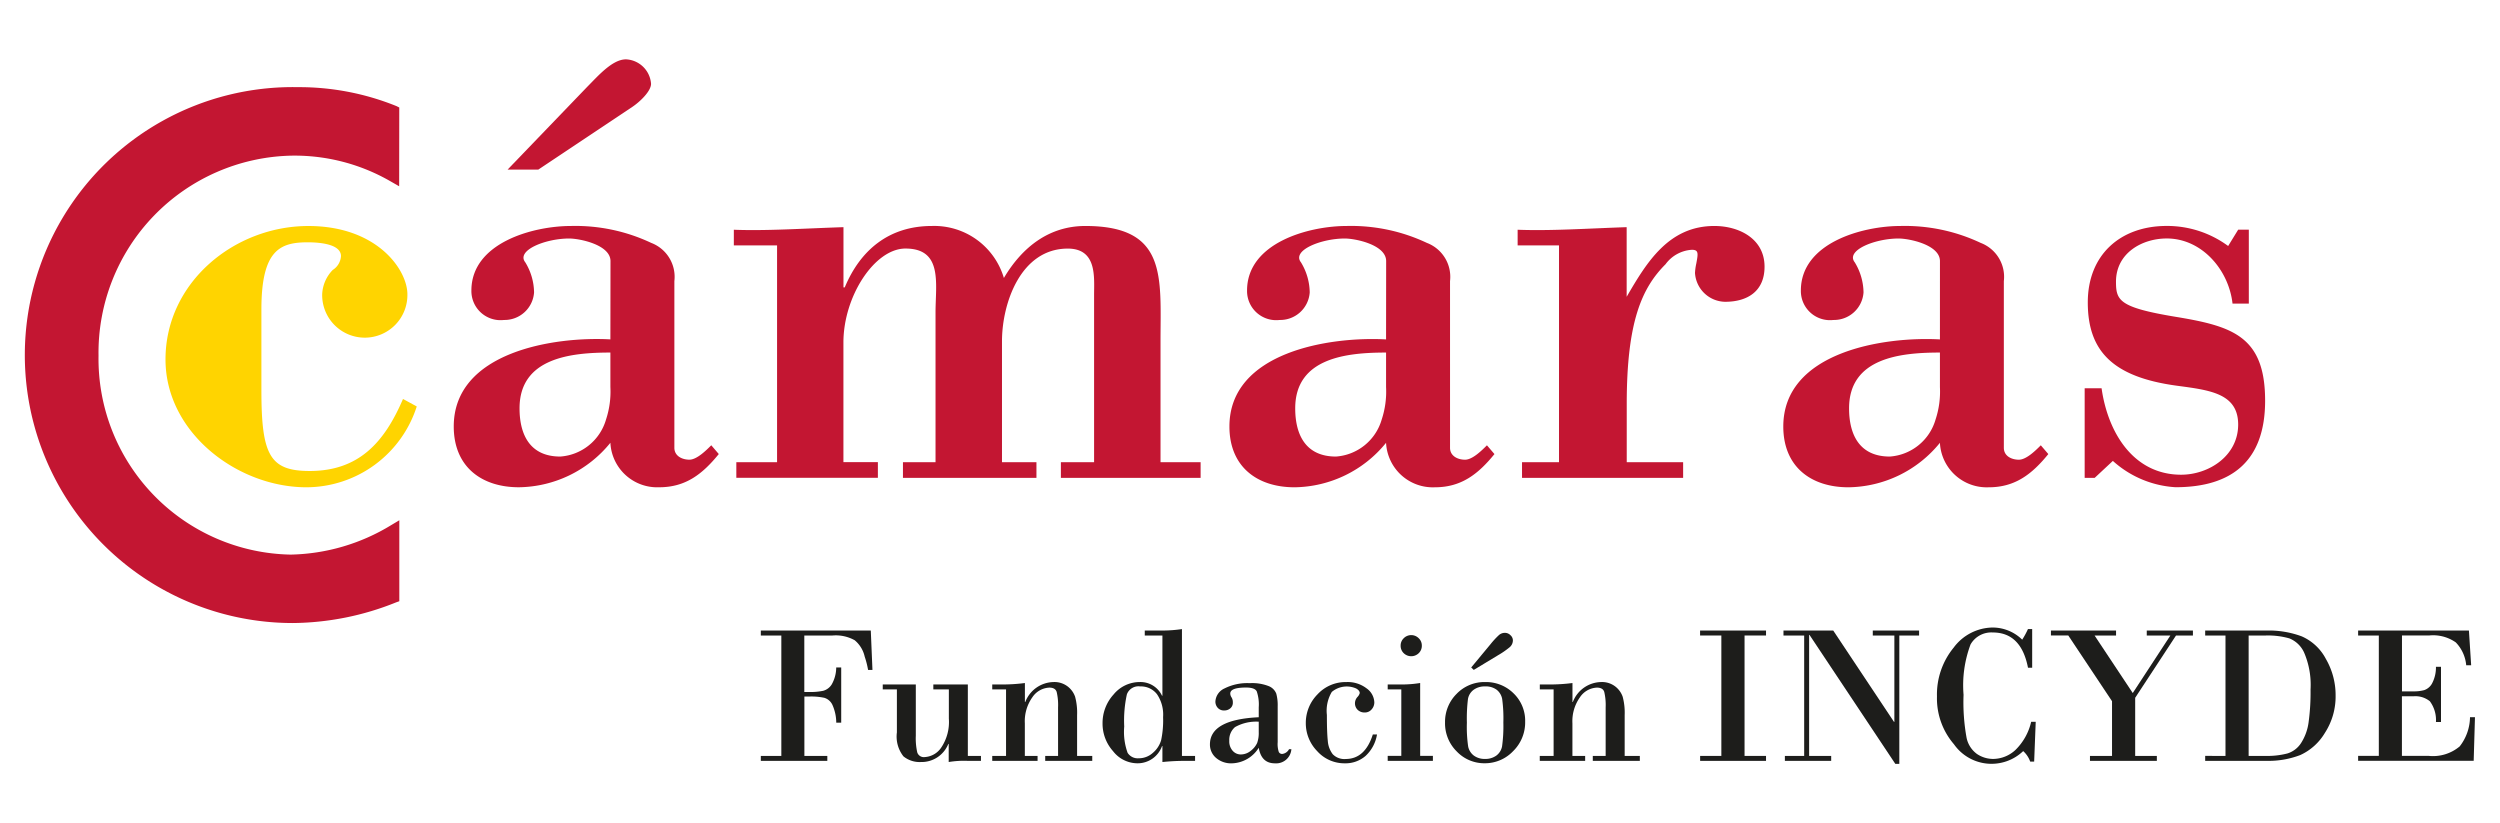
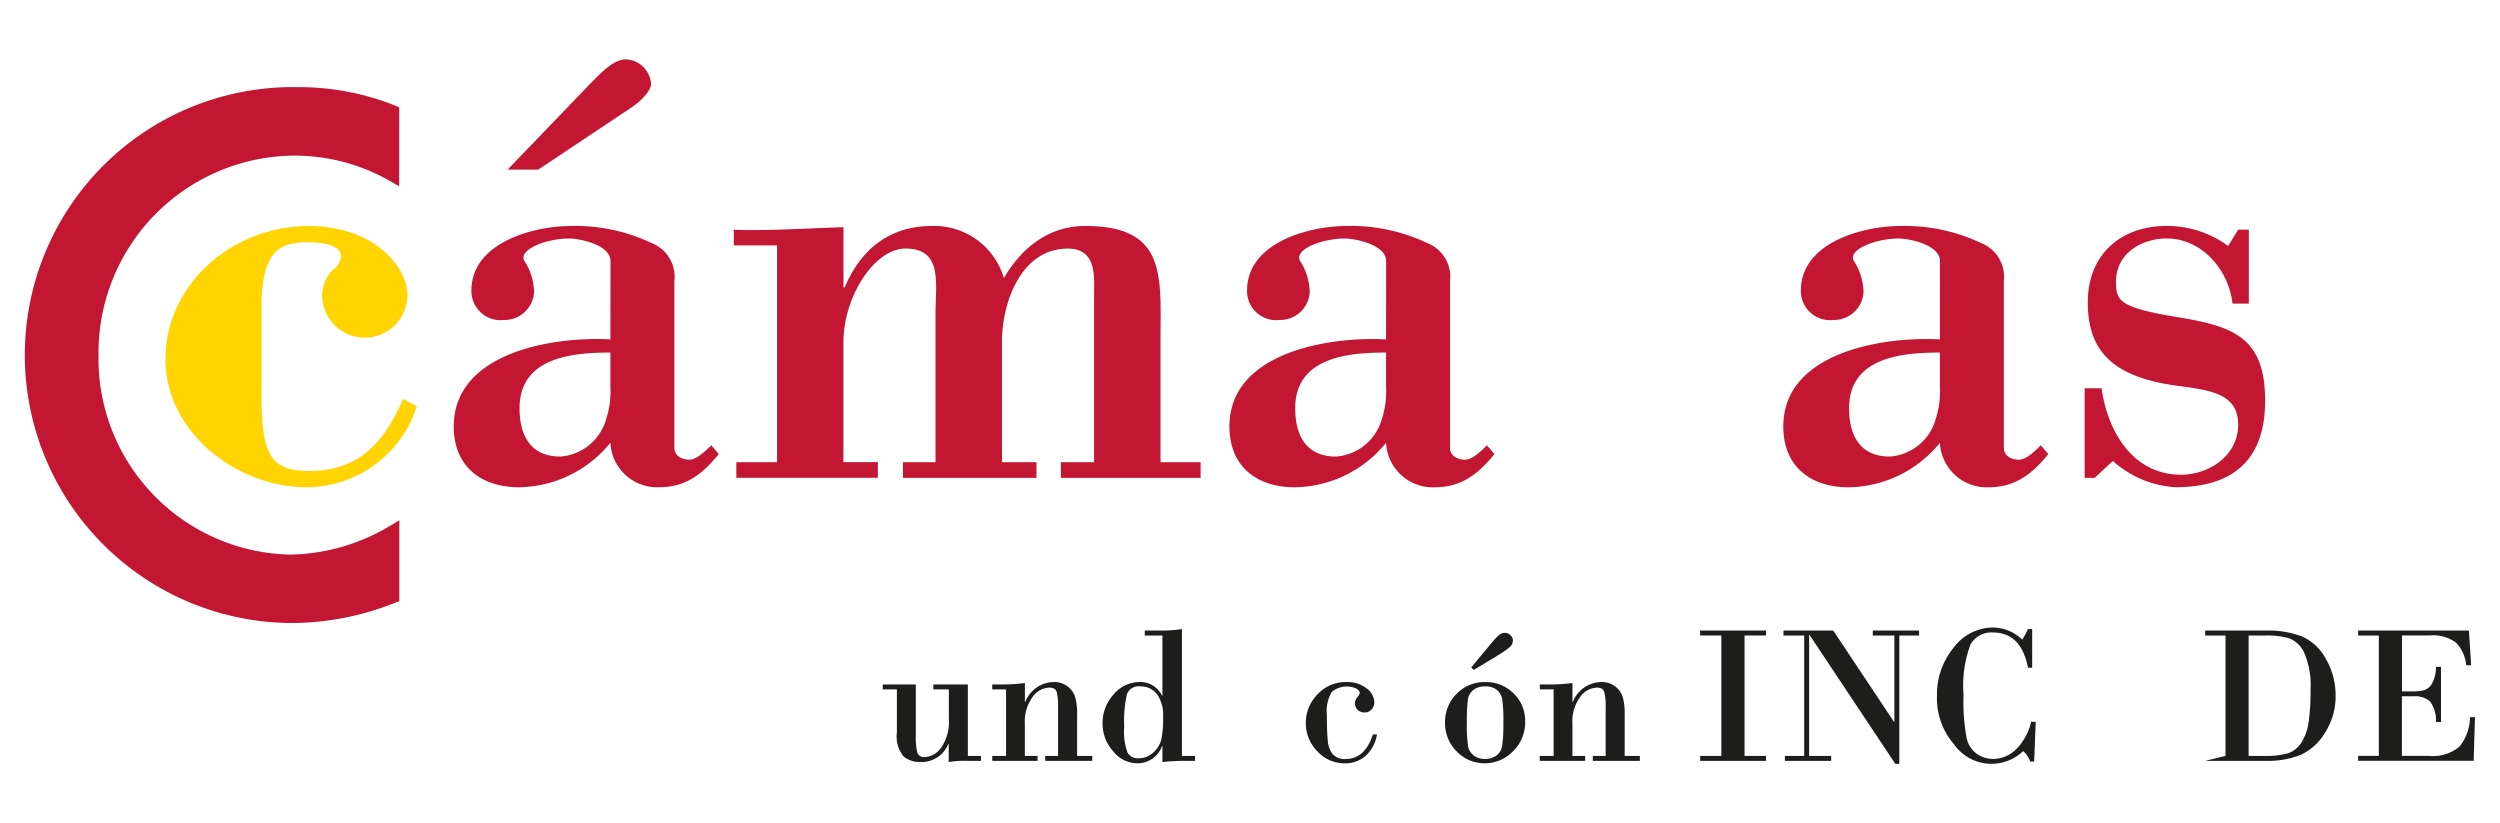
<svg xmlns="http://www.w3.org/2000/svg" id="Capa_1" data-name="Capa 1" viewBox="0 0 194.363 64">
  <defs>
    <style>.cls-1{fill:#ffd400;}.cls-2{fill:#c31632;}.cls-3{fill:#1d1d1b;}</style>
  </defs>
  <path class="cls-1" d="M32.4,31.6a9.035,9.035,0,0,1-8.573,6.284c-5.358,0-10.96-4.238-10.96-9.937,0-5.992,5.358-10.376,11.106-10.376,5.359,0,7.7,3.41,7.7,5.31a3.313,3.313,0,1,1-6.625,0,2.872,2.872,0,0,1,.828-1.9,1.362,1.362,0,0,0,.633-1.072c0-.974-1.8-1.071-2.581-1.071-2.144,0-3.605.584-3.605,5.212v6.283c0,5.018.633,6.284,3.751,6.284,3.8,0,5.8-2.192,7.258-5.6Z" />
  <path class="cls-2" d="M47.455,30.088a6.952,6.952,0,0,1-.341,2.533,3.993,3.993,0,0,1-3.556,2.874c-2.289,0-3.166-1.608-3.166-3.751,0-3.946,4.043-4.335,7.063-4.335Zm1.7-21.774c.585-.39,1.461-1.218,1.461-1.8a2.05,2.05,0,0,0-1.948-1.9c-1.072,0-2.192,1.315-3.02,2.143l-6.186,6.43h2.386Zm-1.7,18.072c-4.384-.244-12.178.974-12.178,6.771,0,3.117,2.144,4.725,5.066,4.725a9.3,9.3,0,0,0,7.112-3.459,3.64,3.64,0,0,0,3.8,3.459c2.046,0,3.361-1.023,4.627-2.582l-.584-.682c-.39.39-1.121,1.12-1.7,1.12s-1.169-.292-1.169-.925V21.856a2.823,2.823,0,0,0-1.8-2.972,13.81,13.81,0,0,0-6.235-1.315c-2.971,0-7.745,1.315-7.745,5.017a2.265,2.265,0,0,0,2.533,2.29,2.3,2.3,0,0,0,2.339-2.143,4.589,4.589,0,0,0-.683-2.339c-.73-.925,1.559-1.851,3.41-1.851.828,0,3.215.488,3.215,1.754Z" />
  <path class="cls-2" d="M65.576,22.343h.1c1.218-2.923,3.459-4.774,6.771-4.774a5.645,5.645,0,0,1,5.6,4.043c1.413-2.387,3.507-4.043,6.332-4.043,6.382,0,5.846,3.946,5.846,8.963v9.4h3.117v1.218H82.479V35.933H85.06V22.927c0-1.364.244-3.6-2.045-3.6-3.654,0-5.115,4.238-5.115,7.209v9.4h2.679v1.218H70.2V35.933h2.533V24.291c0-2.24.584-4.968-2.339-4.968-2.387,0-4.822,3.7-4.822,7.306v9.3h2.679v1.218H57.246V35.933h3.167V19.079H57.052V17.861c2.484.1,5.455-.1,8.524-.2Z" />
  <path class="cls-2" d="M107.76,30.088a6.931,6.931,0,0,1-.341,2.533,3.993,3.993,0,0,1-3.556,2.874c-2.289,0-3.166-1.608-3.166-3.751,0-3.946,4.043-4.335,7.063-4.335Zm0-3.7c-4.384-.244-12.178.974-12.178,6.771,0,3.117,2.144,4.725,5.066,4.725a9.3,9.3,0,0,0,7.112-3.459,3.639,3.639,0,0,0,3.8,3.459c2.046,0,3.36-1.023,4.627-2.582l-.585-.682c-.389.39-1.12,1.12-1.7,1.12s-1.169-.292-1.169-.925V21.856a2.823,2.823,0,0,0-1.8-2.972,13.813,13.813,0,0,0-6.235-1.315c-2.971,0-7.745,1.315-7.745,5.017a2.265,2.265,0,0,0,2.533,2.29,2.3,2.3,0,0,0,2.338-2.143,4.6,4.6,0,0,0-.681-2.339c-.731-.925,1.558-1.851,3.409-1.851.828,0,3.215.488,3.215,1.754Z" />
-   <path class="cls-2" d="M126.465,23.074c1.559-2.68,3.264-5.505,6.82-5.505,1.9,0,3.9.974,3.9,3.166,0,1.9-1.316,2.728-3.069,2.728a2.387,2.387,0,0,1-2.338-2.241,4.286,4.286,0,0,1,.1-.73c.146-.779.195-1.072-.341-1.072a2.737,2.737,0,0,0-2.046,1.12c-1.851,1.852-3.02,4.482-3.02,10.863v4.53h4.384v1.218H118.33V35.933h2.875V19.079h-3.216V17.861c2.534.1,5.5-.1,8.476-.2Z" />
  <path class="cls-2" d="M150.82,30.088a6.931,6.931,0,0,1-.341,2.533,3.993,3.993,0,0,1-3.555,2.874c-2.29,0-3.167-1.608-3.167-3.751,0-3.946,4.043-4.335,7.063-4.335Zm0-3.7c-4.384-.244-12.177.974-12.177,6.771,0,3.117,2.143,4.725,5.065,4.725a9.3,9.3,0,0,0,7.112-3.459,3.64,3.64,0,0,0,3.8,3.459c2.046,0,3.361-1.023,4.627-2.582l-.584-.682c-.39.39-1.121,1.12-1.705,1.12s-1.169-.292-1.169-.925V21.856a2.824,2.824,0,0,0-1.8-2.972,13.815,13.815,0,0,0-6.235-1.315c-2.972,0-7.745,1.315-7.745,5.017a2.265,2.265,0,0,0,2.532,2.29,2.3,2.3,0,0,0,2.339-2.143,4.6,4.6,0,0,0-.682-2.339c-.731-.925,1.558-1.851,3.41-1.851.827,0,3.214.488,3.214,1.754Z" />
  <path class="cls-2" d="M162.852,37.151h-.779V30.185h1.315c.487,3.459,2.484,6.722,6.186,6.722,2.143,0,4.433-1.461,4.433-3.9s-2.241-2.679-4.773-3.02c-5.018-.681-6.918-2.727-6.918-6.478,0-3.7,2.533-5.943,6.138-5.943a8,8,0,0,1,4.774,1.559l.779-1.267h.828v5.748h-1.266c-.293-2.63-2.387-5.066-5.115-5.066-1.9,0-3.946,1.121-3.946,3.361,0,1.462.244,2,4.628,2.728,4.433.731,6.966,1.51,6.966,6.528,0,4.676-2.582,6.722-6.966,6.722a7.962,7.962,0,0,1-4.871-2.046Z" />
  <path class="cls-2" d="M31.041,8.358l-.219-.11a20.165,20.165,0,0,0-7.651-1.472,20.833,20.833,0,1,0-.415,41.662A21.881,21.881,0,0,0,30.8,46.829l.245-.087v-.289l0-5.256,0-.749-.643.384a15.548,15.548,0,0,1-7.8,2.286A15.223,15.223,0,0,1,7.66,27.659,15.328,15.328,0,0,1,22.7,12.1a14.926,14.926,0,0,1,7.7,2.02l.633.362Z" />
-   <path class="cls-3" d="M60.745,58.769V49.407H59.15v-.386H67.7l.129,3.061h-.34a6.915,6.915,0,0,0-.265-1.039,2.311,2.311,0,0,0-.774-1.266,3.013,3.013,0,0,0-1.719-.37h-2.2V53.8h.415A4.827,4.827,0,0,0,64,53.706a1.129,1.129,0,0,0,.668-.506,2.693,2.693,0,0,0,.344-1.307H65.4v4.291h-.385a3.427,3.427,0,0,0-.306-1.4,1.023,1.023,0,0,0-.623-.533,4.881,4.881,0,0,0-1.134-.1h-.415v4.617h1.783v.385H59.15v-.385Z" />
  <path class="cls-3" d="M75.245,53.215v5.554h1.02v.385h-1.02a7.172,7.172,0,0,0-1.488.09V57.839h-.031a2.242,2.242,0,0,1-2.138,1.405,1.99,1.99,0,0,1-1.349-.441,2.48,2.48,0,0,1-.51-1.863V53.6h-1.1v-.385H71.2V57.2a4.943,4.943,0,0,0,.114,1.3.534.534,0,0,0,.582.359,1.657,1.657,0,0,0,1.284-.745,3.567,3.567,0,0,0,.589-2.24V53.6H72.562v-.385Z" />
  <path class="cls-3" d="M78.215,58.769V53.6H77.142v-.385h.687a13.875,13.875,0,0,0,1.852-.113v1.473h.03a2.406,2.406,0,0,1,2.2-1.549,1.693,1.693,0,0,1,1.091.34,1.717,1.717,0,0,1,.582.8,4.8,4.8,0,0,1,.155,1.428v3.174h1.179v.385H81.26v-.385h1V54.991a4.415,4.415,0,0,0-.11-1.2q-.11-.332-.57-.332a1.669,1.669,0,0,0-1.319.751,3.21,3.21,0,0,0-.585,2.022v2.539h.99v.385H77.142v-.385Z" />
  <path class="cls-3" d="M91.891,48.908v9.861h1.02v.385h-.846a16.886,16.886,0,0,0-1.693.09V58.005h-.03a2.015,2.015,0,0,1-1.934,1.338,2.417,2.417,0,0,1-1.878-.949,3.208,3.208,0,0,1-.812-2.149,3.294,3.294,0,0,1,.857-2.252,2.626,2.626,0,0,1,2.022-.967,1.846,1.846,0,0,1,1.745,1.066h.03V49.407H89v-.386h1.375A10.3,10.3,0,0,0,91.891,48.908Zm-3.249,4.458a.956.956,0,0,0-1.032.616,9.518,9.518,0,0,0-.207,2.5,4.789,4.789,0,0,0,.264,2.048.931.931,0,0,0,.854.423,1.634,1.634,0,0,0,1.118-.43,2.027,2.027,0,0,0,.635-.983,7.492,7.492,0,0,0,.151-1.791,2.817,2.817,0,0,0-.476-1.779A1.575,1.575,0,0,0,88.642,53.366Z" />
-   <path class="cls-3" d="M97.861,55.762v-.771a3.153,3.153,0,0,0-.155-1.239c-.1-.2-.382-.3-.835-.3q-1.224,0-1.224.468a.575.575,0,0,0,.1.3.7.7,0,0,1,.1.381.566.566,0,0,1-.2.472.718.718,0,0,1-.461.163.644.644,0,0,1-.514-.208.718.718,0,0,1-.181-.487,1.188,1.188,0,0,1,.706-1.017,3.933,3.933,0,0,1,1.968-.411,3.5,3.5,0,0,1,1.482.234,1.037,1.037,0,0,1,.578.582,3.459,3.459,0,0,1,.109.982V57.7a1.97,1.97,0,0,0,.087.764.287.287,0,0,0,.268.151.692.692,0,0,0,.529-.37h.181a1.188,1.188,0,0,1-1.284,1.1q-1.05,0-1.254-1.209a2.542,2.542,0,0,1-2.071,1.209,1.794,1.794,0,0,1-1.254-.427,1.359,1.359,0,0,1-.469-1.046Q94.067,55.943,97.861,55.762Zm0,1.163v-.816a3.353,3.353,0,0,0-1.844.419,1.3,1.3,0,0,0-.446,1.062,1.089,1.089,0,0,0,.269.786.83.83,0,0,0,.615.279,1.225,1.225,0,0,0,.805-.3,1.584,1.584,0,0,0,.48-.6A2.31,2.31,0,0,0,97.861,56.925Z" />
  <path class="cls-3" d="M106.731,57.1h.325a2.9,2.9,0,0,1-.891,1.67,2.375,2.375,0,0,1-1.6.574,2.841,2.841,0,0,1-2.162-.949,3.1,3.1,0,0,1-.883-2.179,3.145,3.145,0,0,1,.906-2.229,2.974,2.974,0,0,1,2.252-.96,2.407,2.407,0,0,1,1.564.488,1.394,1.394,0,0,1,.605,1.091.814.814,0,0,1-.208.544.681.681,0,0,1-.54.242.756.756,0,0,1-.541-.2.707.707,0,0,1-.215-.536.728.728,0,0,1,.185-.461.7.7,0,0,0,.185-.31q0-.2-.279-.359a1.805,1.805,0,0,0-1.893.268,2.859,2.859,0,0,0-.382,1.791q0,1.368.072,2.021a1.907,1.907,0,0,0,.381,1.028,1.256,1.256,0,0,0,1.02.374Q106.127,59,106.731,57.1Z" />
-   <path class="cls-3" d="M110.411,53.1v5.667h.99v.385h-3.514v-.385h1.058V53.6h-1.058v-.385h1.074A8.884,8.884,0,0,0,110.411,53.1Zm-1.518-2.91a.779.779,0,0,1,.245-.574.817.817,0,0,1,1.156,0,.772.772,0,0,1,.246.577.788.788,0,0,1-.242.59.836.836,0,0,1-1.164,0A.791.791,0,0,1,108.893,50.192Z" />
  <path class="cls-3" d="M112.345,56.169a3.065,3.065,0,0,1,.9-2.225,3,3,0,0,1,2.229-.918,3.036,3.036,0,0,1,2.2.88,2.95,2.95,0,0,1,.9,2.2,3.124,3.124,0,0,1-.937,2.293,3.02,3.02,0,0,1-2.214.941,2.956,2.956,0,0,1-2.168-.918A3.072,3.072,0,0,1,112.345,56.169Zm4.534,0a11.216,11.216,0,0,0-.094-1.836,1.184,1.184,0,0,0-.424-.706,1.414,1.414,0,0,0-.9-.261,1.439,1.439,0,0,0-.9.268,1.126,1.126,0,0,0-.434.714,12.456,12.456,0,0,0-.084,1.836,10.465,10.465,0,0,0,.1,1.852,1.17,1.17,0,0,0,.445.71,1.41,1.41,0,0,0,.866.257,1.438,1.438,0,0,0,.88-.261,1.155,1.155,0,0,0,.446-.725A11.545,11.545,0,0,0,116.879,56.169Zm-2.3-4.087-.2-.189,1.512-1.822a6.521,6.521,0,0,1,.634-.687A.7.7,0,0,1,117,49.2a.6.6,0,0,1,.431.185.543.543,0,0,1,.189.389.7.7,0,0,1-.246.54,6.508,6.508,0,0,1-.9.623Z" />
  <path class="cls-3" d="M120.786,58.769V53.6h-1.073v-.385h.687a13.875,13.875,0,0,0,1.852-.113v1.473h.03a2.406,2.406,0,0,1,2.2-1.549,1.693,1.693,0,0,1,1.091.34,1.717,1.717,0,0,1,.582.8,4.8,4.8,0,0,1,.155,1.428v3.174h1.179v.385h-3.657v-.385h1V54.991a4.415,4.415,0,0,0-.11-1.2q-.109-.332-.57-.332a1.669,1.669,0,0,0-1.319.751,3.21,3.21,0,0,0-.585,2.022v2.539h.99v.385h-3.529v-.385Z" />
  <path class="cls-3" d="M133.827,58.769V49.407h-1.654v-.386H137.3v.386h-1.67v9.362h1.67v.385h-5.123v-.385Z" />
  <path class="cls-3" d="M147.663,49.407v9.981h-.31l-6.672-10.027h-.03v9.408h1.715v.385h-3.6v-.385h1.5V49.407h-1.609v-.386h3.868l4.723,7.1h.03V49.407H145.6v-.386h3.6v.386Z" />
  <path class="cls-3" d="M157.992,48.908v3.007h-.325q-.53-2.742-2.736-2.743a1.857,1.857,0,0,0-1.73.93,9.04,9.04,0,0,0-.544,3.914,15.487,15.487,0,0,0,.234,3.339,2.07,2.07,0,0,0,.813,1.266,2.258,2.258,0,0,0,1.273.382,2.578,2.578,0,0,0,1.7-.684,4.455,4.455,0,0,0,1.235-2.2h.355l-.121,3.09h-.309a1.98,1.98,0,0,0-.544-.815,3.562,3.562,0,0,1-5.38-.529,5.463,5.463,0,0,1-1.323-3.718,5.747,5.747,0,0,1,1.3-3.8,3.836,3.836,0,0,1,3.007-1.56,3.289,3.289,0,0,1,2.32.944,6.072,6.072,0,0,0,.446-.823Z" />
-   <path class="cls-3" d="M159.45,49.021h5.063v.386h-1.67l2.969,4.473,2.925-4.473H166.9v-.386h3.589v.386h-1.314L166,54.25v4.519h1.685v.385h-5.2v-.385H164.2V54.515l-3.4-5.108H159.45Z" />
-   <path class="cls-3" d="M173.021,58.769V49.407h-1.579v-.386h4.782a7.342,7.342,0,0,1,2.717.45,3.865,3.865,0,0,1,1.886,1.76,5.608,5.608,0,0,1,.755,2.845,5.2,5.2,0,0,1-.831,2.9,4.314,4.314,0,0,1-1.916,1.726,6.888,6.888,0,0,1-2.641.45h-4.752v-.385Zm1.8-9.362v9.362h1.315a6.234,6.234,0,0,0,1.689-.189,1.937,1.937,0,0,0,1.08-.824,3.934,3.934,0,0,0,.578-1.61,17.216,17.216,0,0,0,.151-2.546,6.361,6.361,0,0,0-.48-2.818,2.127,2.127,0,0,0-1.174-1.153,6.109,6.109,0,0,0-1.814-.222Z" />
+   <path class="cls-3" d="M173.021,58.769V49.407h-1.579v-.386h4.782a7.342,7.342,0,0,1,2.717.45,3.865,3.865,0,0,1,1.886,1.76,5.608,5.608,0,0,1,.755,2.845,5.2,5.2,0,0,1-.831,2.9,4.314,4.314,0,0,1-1.916,1.726,6.888,6.888,0,0,1-2.641.45h-4.752Zm1.8-9.362v9.362h1.315a6.234,6.234,0,0,0,1.689-.189,1.937,1.937,0,0,0,1.08-.824,3.934,3.934,0,0,0,.578-1.61,17.216,17.216,0,0,0,.151-2.546,6.361,6.361,0,0,0-.48-2.818,2.127,2.127,0,0,0-1.174-1.153,6.109,6.109,0,0,0-1.814-.222Z" />
  <path class="cls-3" d="M186.742,49.407v4.345h.915a3.074,3.074,0,0,0,.82-.1,1.108,1.108,0,0,0,.6-.51,2.665,2.665,0,0,0,.306-1.3h.393v4.292h-.393a2.448,2.448,0,0,0-.472-1.613,1.778,1.778,0,0,0-1.258-.389h-.915v4.632h2.063a3.222,3.222,0,0,0,2.43-.737,3.763,3.763,0,0,0,.8-2.27h.386l-.1,3.392h-8.984v-.385h1.609V49.407h-1.609v-.386h8.614l.174,2.7h-.385a2.925,2.925,0,0,0-.809-1.776,3.058,3.058,0,0,0-2.04-.543Z" />
</svg>